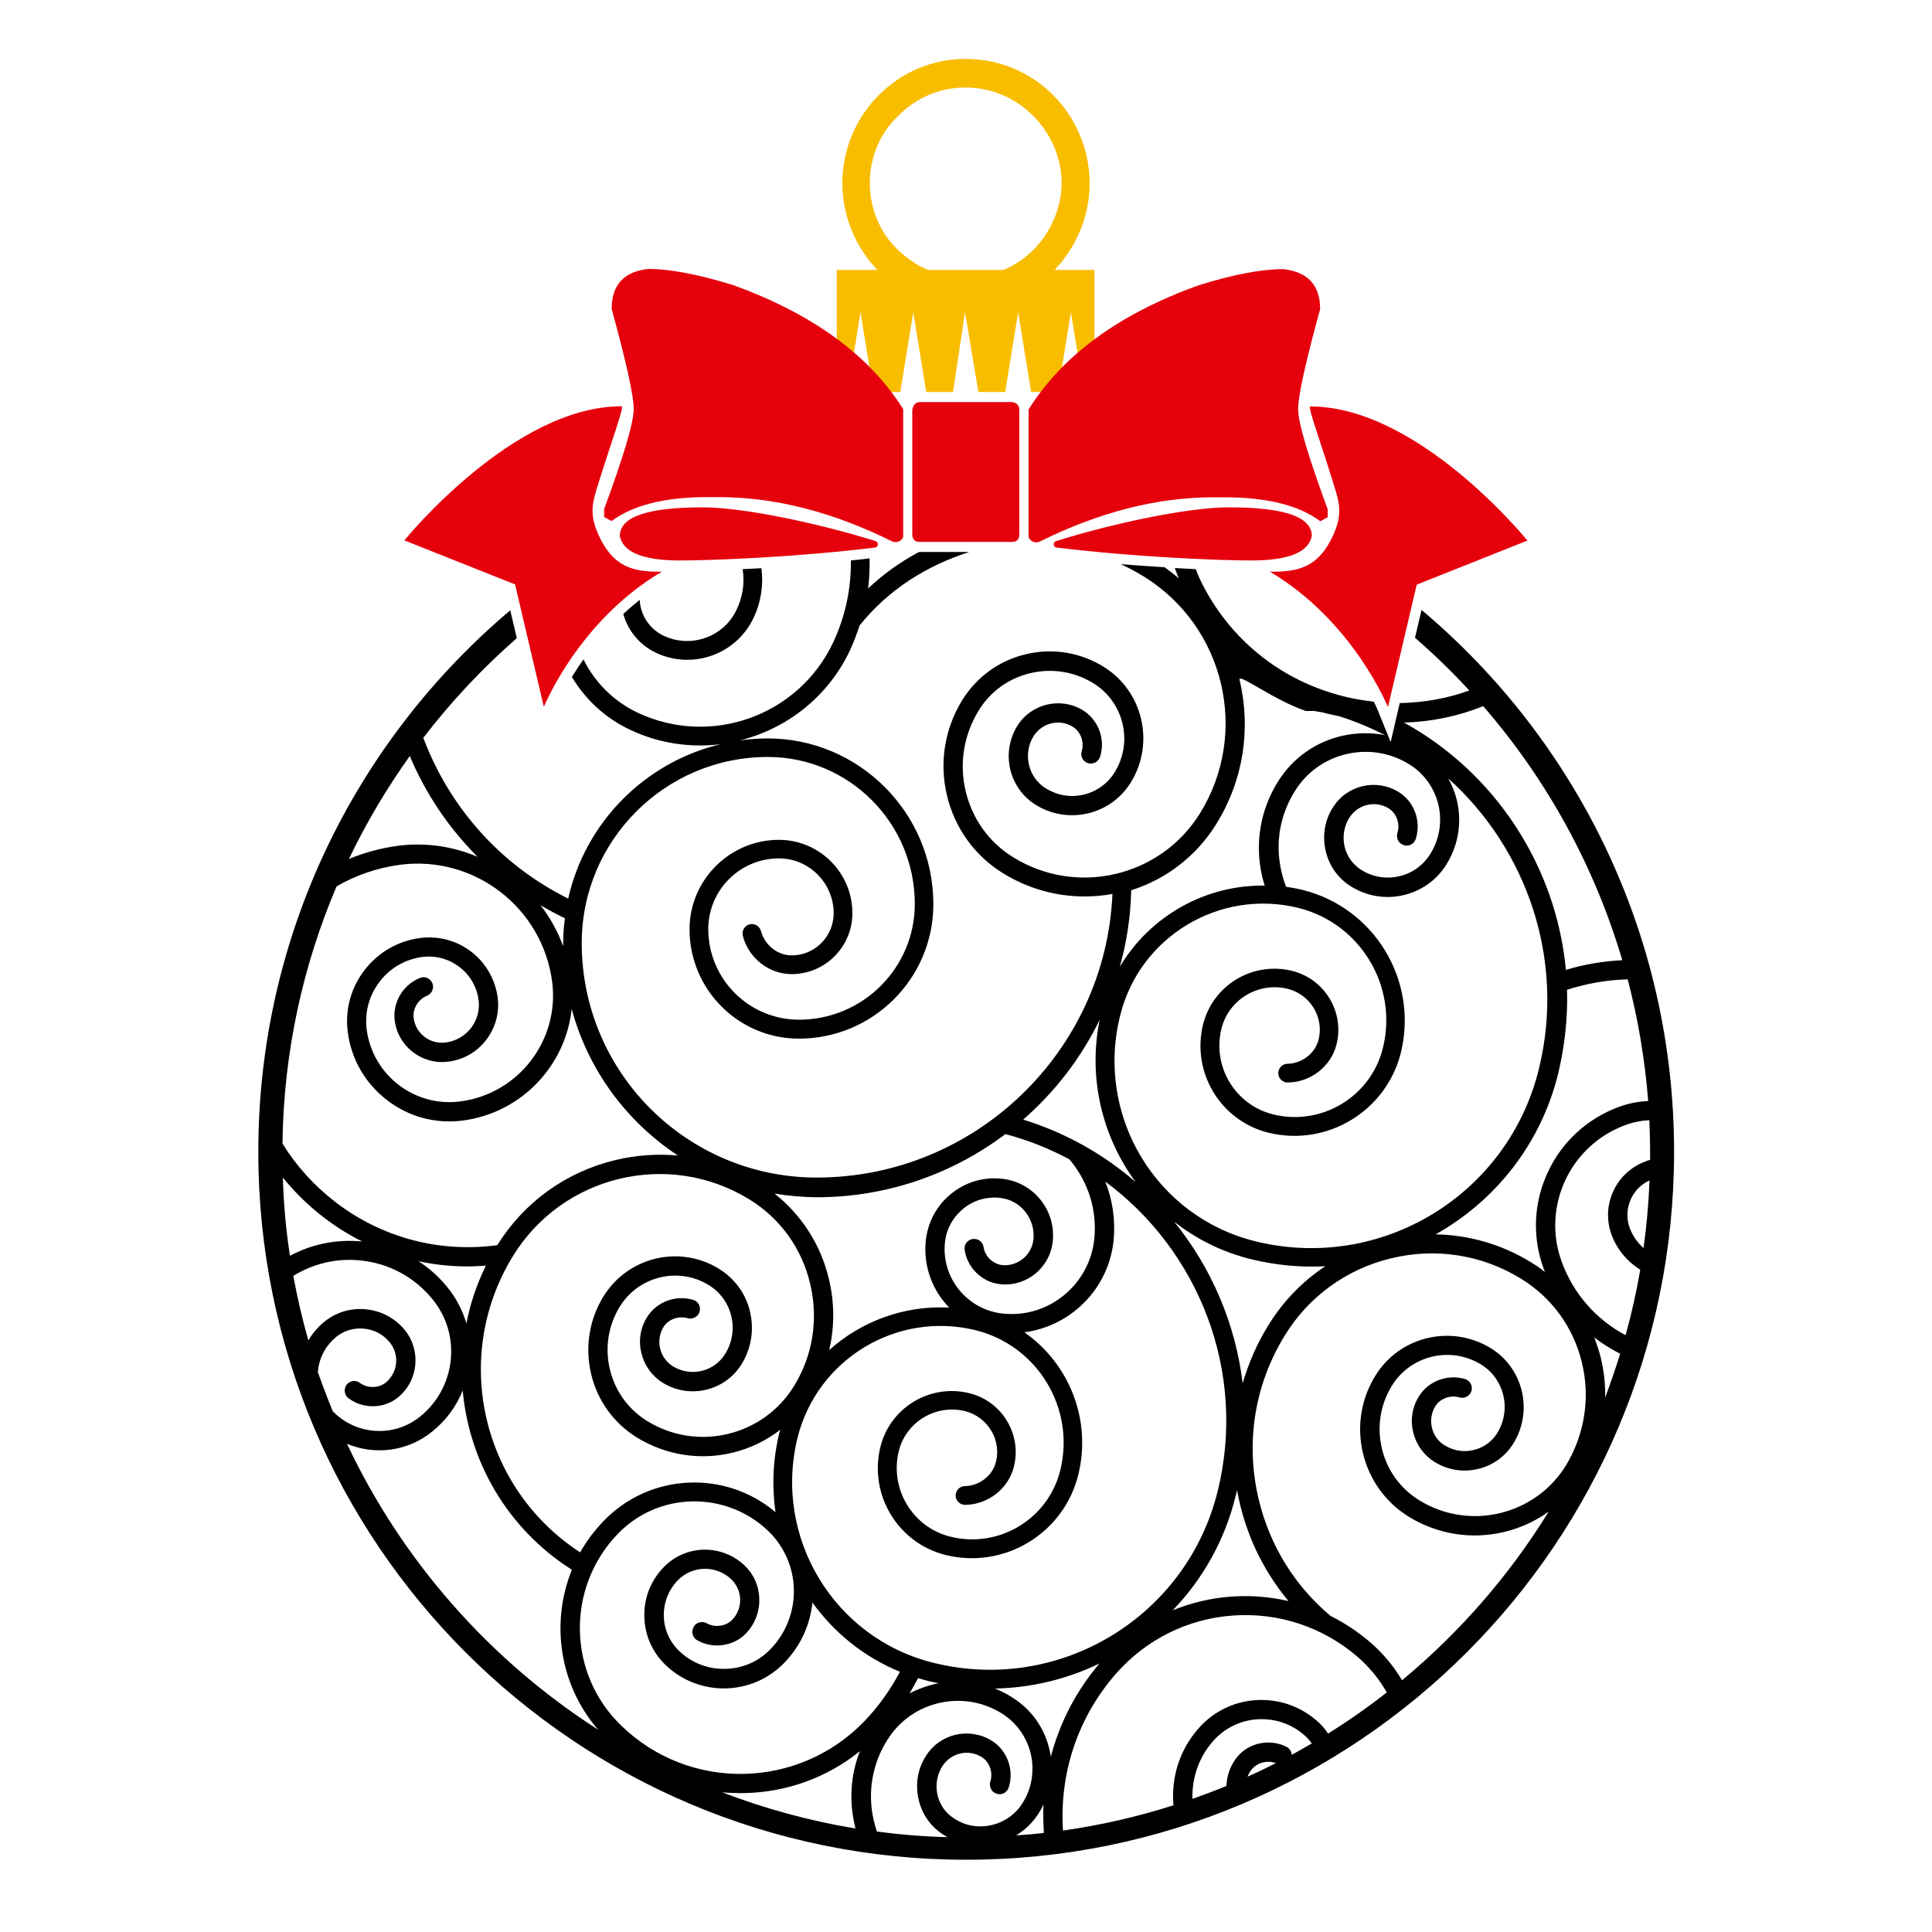
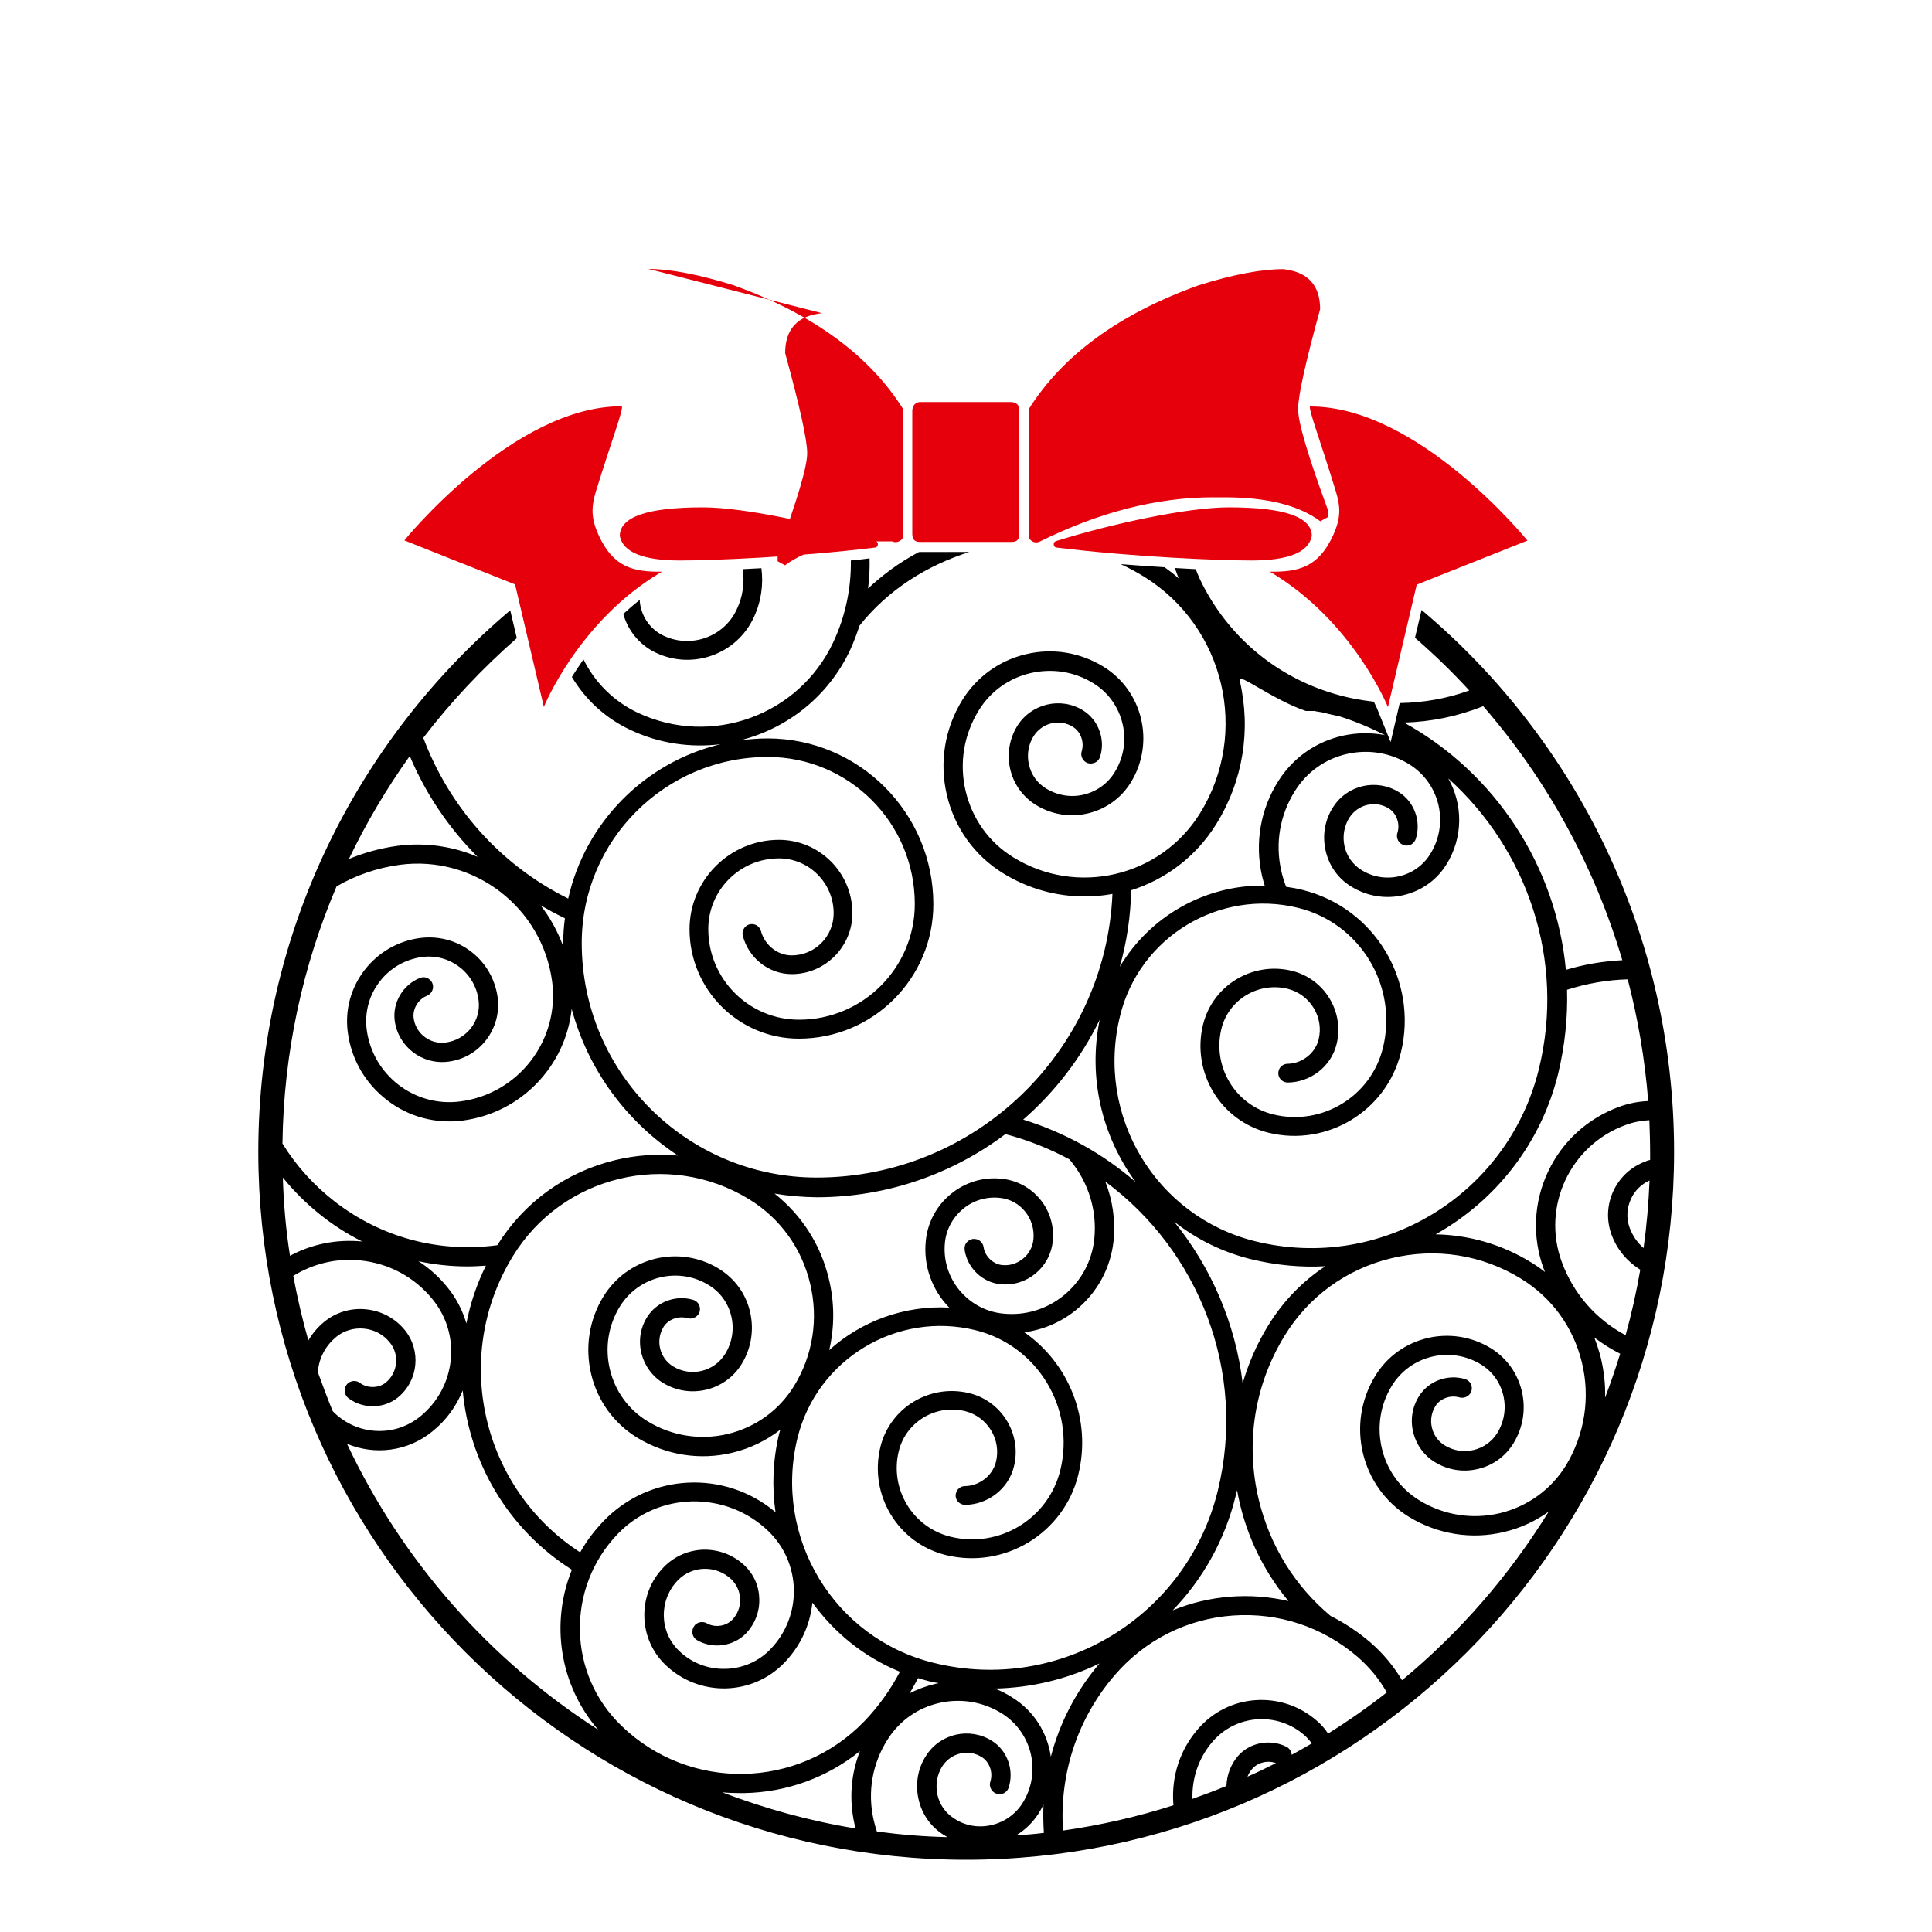
<svg xmlns="http://www.w3.org/2000/svg" version="1.1" id="Layer_1" x="0px" y="0px" width="1000px" height="1000px" viewBox="0 0 1000 1000" style="enable-background:new 0 0 1000 1000;" xml:space="preserve">
  <style type="text/css">
	.st0{fill:#F9BD00;}
	.st1{fill:#E5000C;}
</style>
  <g>
-     <path class="st0" d="M433.5,139.7h20.6c-10.9-11.4-18.1-27.3-18.1-44.9s7.2-33.9,18.8-45.5c11.7-11.7,27.3-18.8,44.9-18.8   c18.1,0,33.9,7.2,45.5,18.8c11.4,11.4,18.8,28,18.8,45.5s-7.2,33.3-18.1,44.9h20.6v63.2H561l-6.7-41.3l-6.7,41.3h-13.9l-6.7-41.3   l-6.7,41.3h-13.9l-6.9-41.3l-6.2,41.3h-13.9l-6.7-41.3l-6.7,41.3h-13.9l-6.7-41.3l-6.7,41.3h-5.6v-63.2H433.5z M480.2,139.7h19.4   h20c5.4-2.4,10.9-6,15.2-10.3c8.4-8.4,14.7-21.2,14.7-34.7c0-13.3-6-26.1-14.7-34.7c-9.1-9.1-21.2-14.7-35.2-14.7   c-13.3,0-25.6,5.4-34.7,14.7c-9.1,8.4-14.7,21.2-14.7,34.7c0,13.3,5.4,26.1,14.7,34.7C469.3,133.7,474.6,137.3,480.2,139.7z" />
    <path d="M384.4,294.6c3.1-0.2,6.4-0.3,9.7-0.5c1.1,8.5-0.1,17.3-4,25.6c-8.9,19-31.6,27.1-50.5,18.2c-8.6-4-14.6-11.6-17-20.1   c2.7-2.5,5.5-4.9,8.5-7.3c0.4,7.8,5,15.1,12.5,18.6c14.1,6.6,31.1,0.6,37.7-13.6C384.5,308.8,385.5,301.5,384.4,294.6z    M866.5,596.2c0,202.4-164.1,366.4-366.4,366.4S133.7,798.6,133.7,596.2c0-112.4,50.7-213,130.4-280.3l3.4,14.4   c-17.8,15.6-34,32.8-48.4,51.6c13.2,35.1,39.1,65.4,75,83.2c8.8-39.4,39.7-70.6,78.9-79.9c-15.5,1.9-31.8-0.3-46.9-7.5   c-13-6.1-23.2-15.8-30.1-27.3c1.7-2.8,3.8-5.9,6-9.1c5.8,11.7,15.4,21.6,28.1,27.6c38,17.9,83.4,1.5,101.2-36.5   c6.4-13.7,9.3-28.1,9.1-42.3c3.2-0.3,6.5-0.7,9.7-1.1c0.1,5.2-0.1,10.4-0.8,15.6c7.8-7.3,16.6-13.7,26-18.7c0.2,0,0.4-0.2,0.6-0.2   h25.8c-21.9,7-41.9,19.4-56.8,38.1c-1.4,4.2-3,8.6-4.9,12.7c-11.4,24.2-32.7,40.6-56.9,46.7c4.6-0.6,9.4-1,14.2-1   c47.3,0,85.8,38.5,85.8,85.8c0,38.4-31.2,69.6-69.6,69.6c-31.2,0-56.6-25.4-56.6-56.6c0-25.5,20.8-46.3,46.3-46.3   c20.9,0,38,17,38,38c0,17.3-14.1,31.5-31.4,31.5c-12.2,0-22.5-8.7-25.3-19.8c-0.8-3.1,1.5-6.1,4.7-6.1c2.2,0,4.1,1.5,4.7,3.7   c1.8,6.8,8.2,12.5,15.9,12.5c12,0,21.7-9.8,21.7-21.8c0-15.6-12.7-28.4-28.3-28.4c-20.2,0-36.6,16.4-36.6,36.6   c0,25.9,21.1,46.9,47,46.9c33,0,59.9-26.9,59.9-59.9c0-42-34.1-76.1-76.1-76.1c-53.1,0-96.3,43.2-96.3,96.3   c0,67.1,54.6,121.4,121.6,121.4c82.3,0,149.6-65.5,153.1-146.8c-4.8,0.9-9.6,1.3-14.5,1.3c-14.4,0-29-3.9-42.1-12   c-14.8-9.1-25.1-23.5-29.1-40.5c-4-17-1.1-34.4,8-49.2c7.5-12,19.2-20.5,33-23.7c13.8-3.3,28.1-0.9,40.1,6.5   c20.4,12.6,26.7,39.5,14.1,59.9c-5,8.1-12.9,13.8-22.2,16c-9.3,2.2-18.9,0.6-27-4.4c-6.7-4.2-11.4-10.7-13.2-18.4   c-1.8-7.7-0.5-15.7,3.6-22.4c7.2-11.6,22.5-15.3,34.1-8.1c7.9,4.9,11.7,15,8.8,24c-0.5,1.5-1.6,2.7-3.1,3.2c-1.4,0.5-3,0.4-4.3-0.4   c-1.9-1.2-2.8-3.6-2.1-5.7c1.4-4.7-0.5-10.1-4.6-12.6c-3.3-2.1-7.3-2.7-11.1-1.8c-3.8,0.9-7.1,3.3-9.2,6.6   c-2.8,4.5-3.6,9.7-2.4,14.9c1.2,5.1,4.3,9.5,8.8,12.2c5.9,3.6,12.8,4.8,19.5,3.2c6.7-1.6,12.4-5.7,16-11.5   c4.7-7.6,6.2-16.6,4.1-25.3c-2.1-8.7-7.4-16.1-15-20.8c-9.8-6.1-21.4-7.9-32.6-5.3c-11.2,2.6-20.8,9.5-26.8,19.3   c-7.7,12.5-10.2,27.3-6.8,41.7c3.4,14.4,12.1,26.6,24.6,34.3c32.9,20.4,76.3,10.2,96.7-22.7c25.8-41.7,12.8-96.6-28.9-122.5   c-3.9-2.4-8-4.6-12.1-6.5c7.9,0.6,15.5,1.2,22.7,1.6c2.5,1.8,5,3.7,7.3,5.8c-0.7-1.8-1.4-3.6-2-5.4c3.8,0.2,7.4,0.4,10.8,0.6   c1.3,3.4,2.8,6.7,4.6,10c14.2,26.4,37.9,45.8,66.8,54.4c6.9,2.1,13.8,3.4,20.8,4.2c1.4,2.8,2.1,4.5,2.1,4.6l6.6,16.3l4.7-20.2   c12.2-0.2,24.4-2.3,36-6.5c-8.8-9.6-18.2-18.7-28.1-27.3l3.4-14.4C815.8,383,866.5,483.7,866.5,596.2z M842.5,506.9   c-10.6,0.3-21.1,2.1-31.4,5.4c0.4,14.3-1.1,28.8-4.6,43.4c-9,36.7-32.8,66-63.4,83.2c16.9,0.3,34,5,49.4,14.5   c2.5,1.5,4.9,3.2,7.2,5c-0.3-0.7-0.5-1.3-0.8-2c-5.9-16.3-5.1-34,2.3-49.8c7.4-15.8,20.5-27.7,36.8-33.7c4.9-1.8,10-2.8,15.1-3   C851.4,548.3,847.8,527.2,842.5,506.9z M726.7,374c47.4,26.1,78.8,74.5,83.8,128c9.6-2.9,19.4-4.5,29.2-5   c-14.5-49.1-39.3-93.8-72-131.5C754.6,370.8,740.7,373.6,726.7,374z M579.6,500.4c15.6-26.2,44.3-42.5,75-42   c-0.5-1.7-1-3.4-1.4-5.1c-3.8-17-0.8-34.5,8.5-49.1c7.6-12,19.4-20.3,33.3-23.4c7.3-1.6,14.8-1.7,21.9-0.3   c-7.5-3.8-15.3-7.1-23.5-9.7c-2.4-0.6-5.8-1.2-8.2-1.9c-0.9-0.3-3.9-0.6-4.8-0.9c0,0-4.5,0-4.5,0v0c-17-5.8-35.2-20-34.3-16.1   c6.1,25.8,1.8,52.3-12.1,74.7c-10.5,16.9-26.3,28.6-44,34.2C585.2,474.4,583.2,487.7,579.6,500.4z M649.8,642.5   c65.1,16,130.7-24,146.7-89.1c13.9-56.6-6.2-113.9-46.9-150.5c7.7,13.5,7.8,30.8-1.1,44.8c-5.1,8.1-13.1,13.6-22.4,15.7   c-9.3,2.1-18.9,0.4-27-4.7c-6.7-4.2-11.3-10.8-13-18.6c-1.7-7.7-0.4-15.7,3.9-22.3c7.3-11.6,22.7-15,34.2-7.7   c7.9,5,11.5,15.1,8.6,24.1c-0.5,1.5-1.6,2.7-3.1,3.2c-1.5,0.5-3,0.3-4.3-0.5c-1.9-1.2-2.8-3.6-2.1-5.8c1.5-4.6-0.4-10.1-4.4-12.6   c-3.3-2.1-7.3-2.8-11.1-1.9c-3.9,0.9-7.1,3.2-9.3,6.5c-2.8,4.4-3.7,9.7-2.6,14.8c1.1,5.1,4.2,9.5,8.6,12.3   c5.8,3.7,12.7,4.9,19.5,3.4c6.7-1.5,12.5-5.5,16.2-11.4c4.8-7.6,6.3-16.5,4.4-25.3c-2-8.7-7.2-16.2-14.7-21   c-9.7-6.2-21.3-8.2-32.5-5.7c-11.3,2.5-20.9,9.3-27,19c-7.9,12.4-10.5,27.2-7.2,41.6c0.6,2.8,1.5,5.6,2.5,8.2   c2.8,0.4,5.6,0.9,8.4,1.6c37.3,9.2,60.1,46.9,51,84.2c-7.5,30.3-38.2,48.9-68.5,41.5c-24.8-6.1-40-31.2-33.9-56   c5-20.3,25.6-32.8,46-27.8c16.8,4.1,27.3,21.2,23.1,38c-2.9,11.8-13.8,19.7-25.2,19.8c-3.2,0-5.6-2.9-4.8-6   c0.5-2.2,2.5-3.7,4.7-3.7c7-0.1,14.1-5,16-12.5c2.9-11.6-4.4-23.4-16-26.3c-15.2-3.7-30.6,5.6-34.3,20.7   c-4.8,19.6,7.2,39.5,26.8,44.3c25.1,6.2,50.6-9.2,56.8-34.4c7.9-32.1-11.8-64.6-43.9-72.5c-40.7-10-82.1,15-92.1,55.7   C566.8,577.5,598.3,629.8,649.8,642.5z M630.3,771.7c15.2-61.9-9.9-124.4-58.2-160.1c3.8,9.6,5.3,20,4.3,30.5   C574.9,656.3,568,669,557,678c-7.8,6.4-17.1,10.3-26.8,11.6c23,16,35,45,27.9,73.8c-7.5,30.3-38.2,48.9-68.5,41.5   c-24.8-6.1-40-31.2-33.9-56c5-20.3,25.6-32.8,46-27.8c16.8,4.1,27.3,21.2,23.1,38c-2.9,11.8-13.8,19.7-25.2,19.8   c-3.2,0-5.6-2.9-4.8-6c0.5-2.2,2.5-3.7,4.7-3.7c7-0.1,14.1-5,16-12.5c2.9-11.6-4.4-23.4-16-26.3c-15.2-3.7-30.6,5.6-34.3,20.7   c-4.8,19.6,7.2,39.5,26.8,44.3c25.1,6.2,50.6-9.2,56.8-34.4c7.9-32.1-11.8-64.6-43.9-72.5c-40.7-10-82,15-92.1,55.7   c-12.7,51.6,19,103.9,70.5,116.5C548.5,876.8,614.3,836.9,630.3,771.7z M480.9,870.2c-1.9-0.5-3.8-1-5.7-1.6   c-1.4,2.7-2.9,5.3-4.4,7.9c4.1-2.2,8.6-3.8,13.2-4.9c0.6-0.1,1.2-0.3,1.9-0.4C484.3,871,482.6,870.6,480.9,870.2z M607,833.5   c19-7.8,40-9.4,59.9-4.8c-13.9-16.7-22.9-36.5-26.6-57.4c-0.2,1-0.4,1.9-0.7,2.9C634,797.2,622.5,817.4,607,833.5z M643.2,716   c3-10.3,7.3-20.3,13.2-29.9c7.8-12.7,17.9-23,29.6-30.7c-12.6,0.7-25.4-0.5-38.3-3.6c-15.1-3.7-28.6-10.5-40-19.5   C627,656.1,639.5,685.1,643.2,716z M529.6,579.5c22,6.8,41.7,18,58.2,32.3c-17.2-23.4-24.8-53.7-18.6-84   C559.6,547.6,546,565.2,529.6,579.5z M400.9,617.8c14,11.1,23.9,26.4,28.1,44.1c3,12.3,3,24.9,0.2,36.9c16.7-15,38.9-23.2,62.1-22   c-8.7-8.9-13.5-21.4-12.1-34.7c1-9.5,5.6-18.1,13-24.1c7.4-6.1,16.7-8.9,26.2-7.9c7.9,0.8,15,4.6,20,10.7c5,6.1,7.3,13.8,6.5,21.7   c-1.4,13.6-13.5,23.6-27.1,22.2c-9.3-0.9-17.1-8.4-18.5-17.7c-0.2-1.6,0.2-3.1,1.3-4.2c1.1-1.1,2.6-1.7,4.1-1.5   c2.3,0.2,4.1,2,4.4,4.2c0.7,4.8,4.9,8.8,9.6,9.3c3.9,0.4,7.7-0.8,10.8-3.3c3.1-2.5,5-6.1,5.4-10c0.5-5.2-1-10.3-4.3-14.4   c-3.3-4.1-8-6.6-13.2-7.1c-6.9-0.7-13.6,1.3-18.9,5.7c-5.3,4.4-8.7,10.5-9.4,17.4c-0.9,8.9,1.7,17.6,7.4,24.6   c5.7,6.9,13.7,11.3,22.6,12.2c11.5,1.2,22.7-2.2,31.6-9.5c8.9-7.3,14.5-17.6,15.7-29.1c1.5-14.6-2.9-29-12.2-40.4   c-0.2-0.3-0.5-0.6-0.8-0.9c-10.3-5.5-21.3-9.9-33-13c-27.2,20.5-61.1,32.7-97.7,32.7C415.3,619.6,408,619,400.9,617.8z    M387.7,620.7c-41.8-25.6-96.7-12.3-122.3,29.6c-31.9,52.1-16.1,120.1,34.9,153.2c3.2-5.8,7.3-11.2,12.1-16.2   c23.9-24.9,63-26.6,89-4.6c-1.9-13.2-1.4-27,1.9-40.7c0.2-0.7,0.4-1.4,0.6-2c-7.2,5.6-15.6,9.7-24.7,11.9   c-16.9,4.1-34.4,1.3-49.3-7.7c-12.1-7.4-20.6-19.1-23.9-32.9c-3.3-13.8-1.1-28.1,6.3-40.2c6.1-9.9,15.6-16.8,26.9-19.6   c11.3-2.7,23-0.9,32.9,5.2c8.1,5,13.9,12.8,16.1,22.2c2.2,9.3,0.7,18.9-4.3,27.1c-8.5,13.9-26.8,18.3-40.7,9.8   c-5.6-3.4-9.6-8.9-11.2-15.3c-1.6-6.5-0.6-13.1,2.9-18.7c4.9-8,14.9-11.7,23.9-9c1.5,0.5,2.7,1.6,3.2,3c0.5,1.4,0.4,3-0.4,4.3   c-1.2,1.9-3.5,2.8-5.7,2.2c-4.7-1.4-10.1,0.6-12.5,4.6c-4.2,6.9-2,16,4.9,20.3c9.3,5.7,21.4,2.8,27.1-6.5   c3.6-5.9,4.7-12.8,3.1-19.5c-1.6-6.7-5.7-12.4-11.6-16c-7.6-4.7-16.6-6.1-25.3-4c-8.7,2.1-16.1,7.5-20.8,15.1   c-6,9.8-7.8,21.4-5.1,32.6c2.7,11.2,9.6,20.7,19.4,26.7c12.6,7.7,27.4,10,41.7,6.6c14.4-3.5,26.5-12.3,34.2-24.8   c9.8-16,12.7-34.8,8.3-53.1C414.9,645.9,403.7,630.5,387.7,620.7z M251.5,655.1c-3.2,0.2-6.3,0.4-9.4,0.4c-8.7,0-17.2-0.9-25.5-2.7   c5.6,3.6,10.6,8.1,14.9,13.4c4.6,5.6,7.9,12,9.9,18.8C243.4,674.8,246.7,664.8,251.5,655.1z M279.8,468.6   c4.9,6.3,8.9,13.5,11.7,21.2c0-0.4,0-0.9,0-1.3c0-4.5,0.3-8.9,0.9-13.2C288,473.2,283.8,470.9,279.8,468.6z M180.6,444.6   c8-3.3,16.4-5.6,25.2-6.8c14.6-1.9,28.8,0.3,41.4,5.7c-15.1-15.1-27-32.9-35.1-52.2C200.2,408,189.6,425.8,180.6,444.6z    M146.2,591.9c7.1,11.5,16.3,21.7,27.3,30.2c23.9,18.4,53.4,26.3,83.2,22.5l0.7-0.1c13.8-22.2,35.4-37.8,60.9-44   c10.8-2.6,21.8-3.4,32.6-2.4c-26.6-17.5-46.5-44.3-55-75.9c-3.1,29.3-25.9,53.8-56.4,57.8c-14,1.8-28-1.9-39.2-10.6   c-11.3-8.7-18.5-21.2-20.3-35.2c-1.5-11.5,1.6-22.9,8.7-32.1c7.1-9.2,17.3-15.1,28.8-16.6c9.5-1.2,18.9,1.3,26.4,7.1   c7.6,5.8,12.4,14.3,13.7,23.7c1,7.8-1.1,15.6-5.9,21.9c-4.8,6.3-11.8,10.3-19.6,11.3c-13.6,1.8-26.1-7.8-27.8-21.3   c-1.2-9.3,4.3-18.5,13-22c1.5-0.6,3.1-0.5,4.4,0.3c1.3,0.8,2.2,2.1,2.4,3.6c0.3,2.3-1,4.4-3.1,5.3c-4.5,1.8-7.5,6.7-6.9,11.5   c0.5,3.9,2.5,7.4,5.7,9.8c3.1,2.4,7,3.4,10.9,2.9c5.2-0.7,9.8-3.3,13.1-7.5c3.2-4.2,4.6-9.3,3.9-14.5c-0.9-6.8-4.4-12.9-9.9-17.1   c-5.5-4.2-12.2-6-19.1-5.2c-8.9,1.2-16.8,5.7-22.2,12.8c-5.5,7.1-7.8,15.9-6.7,24.8c3.1,23.6,24.8,40.3,48.4,37.2   c30.2-3.9,51.5-31.7,47.6-61.9c-5-38.4-40.3-65.6-78.7-60.6c-12,1.6-23.1,5.5-32.9,11.2C156.7,499.9,146.8,544.8,146.2,591.9z    M150.1,650c11.3-6.1,24.2-8.7,37.4-7.4c-15.9-7.9-29.9-19.3-41.1-33.1C146.8,623.1,148,636.7,150.1,650z M172.2,730.4   c5.5,5.7,12.8,9.3,20.8,10.1c8.9,0.9,17.6-1.7,24.6-7.4c8.9-7.3,14.5-17.6,15.7-29.1c1.2-11.5-2.2-22.7-9.5-31.6   c-9.3-11.4-22.5-18.5-37.2-20c-12.3-1.3-24.4,1.6-34.8,8c2.1,11.3,4.7,22.5,7.8,33.4c2.1-3.6,4.9-6.9,8.2-9.6   c6.1-5,13.8-7.3,21.7-6.5c7.9,0.8,15,4.6,20,10.7c8.6,10.6,7.1,26.2-3.5,34.9c-7.2,5.9-18,6.1-25.5,0.5c-1.3-0.9-2-2.4-2.1-3.9   c0-1.5,0.6-3,1.8-4c1.8-1.4,4.3-1.5,6.1-0.1c3.9,2.9,9.7,2.8,13.4-0.2c3-2.5,4.9-6,5.3-10c0.4-3.9-0.8-7.8-3.3-10.8   c-3.3-4.1-8-6.6-13.3-7.1c-5.2-0.5-10.4,1-14.4,4.3c-5.3,4.4-8.7,10.5-9.4,17.4c0,0.3,0,0.6-0.1,0.8   C167,717.1,169.5,723.8,172.2,730.4z M309.6,895.3c-20.1-23.2-24.7-55.4-13.6-82.8c-33.4-21.2-53.2-56-56.5-92.8   c-3.3,8.2-8.6,15.5-15.7,21.2c-12.8,10.5-29.9,12.4-44.2,6.4C208.2,808,253.5,859.3,309.6,895.3z M445.1,906.4   c-16.9,13.6-37.8,21.3-59.9,21.7c-0.7,0-1.4,0-2.1,0c-3.1,0-6.2-0.1-9.3-0.4c22,8.4,45.1,14.8,69,18.7c-0.2-0.7-0.4-1.5-0.5-2.2   C439.4,931.4,440.4,918.3,445.1,906.4z M447.4,890.9c7.5-7.8,13.6-16.5,18.4-25.6c-18.6-7.6-34-20.2-45.3-35.8   c-1.2,11.7-6.2,22.5-14.5,31.1c-16.6,17.3-44.2,17.8-61.5,1.2c-6.9-6.6-10.8-15.5-11-25.1c-0.2-9.6,3.3-18.6,10-25.5   c5.5-5.7,12.9-8.9,20.8-9.1c7.9-0.1,15.4,2.8,21.1,8.2c4.8,4.6,7.5,10.7,7.6,17.4c0.2,6.6-2.3,12.9-6.8,17.7   c-6.5,6.7-17.1,8.3-25.3,3.6c-1.4-0.8-2.3-2.1-2.5-3.7c-0.2-1.5,0.3-3,1.3-4.2c1.6-1.6,4.1-2,6.1-0.9c4.2,2.4,9.9,1.6,13.2-1.8   c2.7-2.8,4.2-6.6,4.1-10.5c-0.1-4-1.7-7.6-4.5-10.4c-7.8-7.5-20.3-7.3-27.8,0.5c-9.9,10.3-9.6,26.6,0.7,36.5   c6.4,6.2,14.9,9.5,23.9,9.3c9-0.2,17.3-3.8,23.5-10.3c16.5-17.2,15.9-44.5-1.2-61c-10.6-10.2-24.6-15.6-39.3-15.4   c-14.8,0.3-28.5,6.3-38.7,16.9c-26.8,27.9-26,72.5,2,99.3C356.9,927.4,413.3,926.3,447.4,890.9z M513,944.7   c6.7-1.5,12.5-5.5,16.2-11.3c4.8-7.6,6.3-16.5,4.4-25.3c-2-8.7-7.2-16.2-14.7-21c-9.7-6.2-21.3-8.2-32.5-5.7   c-11.3,2.5-20.9,9.3-27,19c-7.9,12.4-10.5,27.2-7.2,41.6c0.5,2.1,1,4.1,1.7,6c12,1.6,24.1,2.6,36.5,2.9c-0.7-0.4-1.4-0.8-2-1.2   c-6.7-4.2-11.3-10.8-13-18.6c-1.7-7.7-0.4-15.7,3.9-22.3c7.3-11.6,22.7-15,34.2-7.7c7.9,5,11.5,15.1,8.6,24.1   c-0.5,1.5-1.6,2.7-3.1,3.2c-1.5,0.5-3,0.3-4.3-0.5c-1.9-1.2-2.8-3.6-2.1-5.8c1.5-4.6-0.4-10.1-4.4-12.6c-3.3-2.1-7.3-2.8-11.1-1.9   c-3.9,0.9-7.1,3.2-9.3,6.5c-2.8,4.4-3.7,9.7-2.6,14.8c1.1,5.1,4.2,9.5,8.6,12.3C499.4,945,506.3,946.2,513,944.7z M540.3,948.7   c-0.3-4.9-0.4-9.8-0.2-14.7c-0.7,1.6-1.6,3.1-2.5,4.6c-3,4.7-7,8.6-11.7,11.4C530.7,949.7,535.5,949.3,540.3,948.7z M543.9,909.3   c4.6-17.6,13.1-34.1,25.2-48.3c-16.7,8.1-35.1,12.6-54.2,13c3.2,1.2,6.3,2.8,9.2,4.7C535.3,885.7,542.2,897.1,543.9,909.3z    M660.4,912.6c-4.2-1.6-9.3-0.4-12.2,2.9c-1.1,1.2-1.9,2.6-2.5,4.1C650.7,917.4,655.5,915.1,660.4,912.6z M679,902.4   c-1.2-1.6-2.5-3.1-4-4.4c-14-12.1-35.2-10.6-47.3,3.4c-7.2,8.3-10.8,18.8-10.5,29.7c5.9-2.1,11.8-4.3,17.6-6.7   c0.2-5.7,2.2-11,5.9-15.4c6.1-7.1,16.7-9.1,25.1-4.9c1.4,0.7,2.4,2,2.7,3.5c0,0.2,0.1,0.5,0.1,0.7   C672.1,906.4,675.5,904.4,679,902.4z M717.8,876c-3.9-6.9-9-13.1-15.1-18.4c-18-15.5-40.9-23.1-64.6-21.4   c-23.7,1.7-45.3,12.6-60.9,30.6c-19.4,22.4-28.9,51-27,80.7c19.6-2.8,38.8-7.2,57.2-13.1c0-0.3-0.1-0.6-0.1-0.9   c-1-14.2,3.5-27.9,12.8-38.6c7.6-8.8,18.2-14.1,29.7-14.9c11.6-0.8,22.8,2.9,31.6,10.5c2.4,2,4.4,4.3,6,6.8   C698,890.7,708.1,883.6,717.8,876z M818.8,705.3c-4.4-18.3-15.6-33.7-31.6-43.5c-20.2-12.4-44.1-16.1-67.2-10.5   c-23.1,5.6-42.7,19.8-55.1,40.1c-15.7,25.6-20.4,55.8-13.3,85.1c5.8,23.8,18.7,44.5,37.1,59.9c7.2,3.6,14.2,8.2,20.6,13.7   c6.7,5.8,12.1,12.4,16.4,19.6c29.8-24.7,55.5-54.2,75.9-87.3c-6.8,4.9-14.5,8.5-22.9,10.5c-16.9,4.1-34.4,1.3-49.3-7.7   c-25-15.3-32.9-48.1-17.6-73c12.5-20.5,39.3-26.9,59.8-14.4c16.8,10.3,22.1,32.4,11.8,49.2c-4.1,6.7-10.6,11.5-18.3,13.3   c-7.7,1.9-15.7,0.6-22.4-3.5c-5.6-3.4-9.6-8.9-11.2-15.3c-1.6-6.5-0.6-13.1,2.9-18.7c4.9-8,14.9-11.7,23.9-9c1.5,0.5,2.7,1.6,3.2,3   c0.5,1.4,0.4,3-0.4,4.3c-1.2,1.9-3.5,2.8-5.7,2.2c-4.7-1.4-10.1,0.6-12.5,4.6c-2,3.3-2.7,7.3-1.7,11.2c0.9,3.8,3.3,7.1,6.7,9.1   c4.5,2.7,9.8,3.6,14.9,2.3c5.1-1.2,9.5-4.4,12.2-8.8c3.6-5.9,4.7-12.8,3.1-19.5c-1.6-6.7-5.7-12.4-11.6-16   c-15.8-9.6-36.4-4.7-46.1,11.1c-6,9.8-7.8,21.4-5.1,32.6c2.7,11.2,9.6,20.7,19.4,26.7c12.6,7.7,27.4,10,41.7,6.6   c14.4-3.5,26.5-12.3,34.2-24.8C820.2,742.4,823.2,723.5,818.8,705.3z M838.6,700.7c-4.7-2.4-9.2-5.2-13.4-8.4   c1.3,3.4,2.5,7,3.4,10.6c1.6,6.8,2.4,13.7,2.2,20.5C833.6,716,836.2,708.4,838.6,700.7z M853.8,611c-4.2,1.9-7.6,5.2-9.6,9.5   c-2.2,4.8-2.5,10.1-0.7,15c1.5,4.1,4,7.7,7.2,10.5C852.3,634.6,853.3,622.9,853.8,611z M854.1,600.4c0-1.1,0-2.2,0-3.3   c0-5.8-0.2-11.6-0.4-17.3c-4.1,0.2-8.3,1-12.3,2.5c-28.6,10.4-43.5,42.1-33.1,70.7c6,16.5,17.7,29.9,33.1,38.1   c3.1-11.1,5.6-22.4,7.6-33.9c-6.6-4.1-12-10.3-14.9-18.2c-5.6-15.4,2.4-32.4,17.8-37.9C852.6,600.7,853.3,600.5,854.1,600.4z" />
-     <path class="st1" d="M476,208.1h47.8c2.5,0.4,3.8,1.7,3.8,4.1v64.2c0,2.8-1.3,4.1-3.8,4.1H476c-2.5,0-3.8-1.3-3.8-4.1v-64.2   C472.6,209.6,473.9,208.3,476,208.1L476,208.1z M664.2,139.3c12.7,1.4,19.1,8.3,19.1,20.7c-7.6,27.7-11.4,44.8-11.4,51.8   c0,6.9,5.1,24.1,15.3,51.8v4.1l-3.8,2.1c-11.1-8.3-27.7-12.4-49.7-12.4H628c-29,0-58.9,7.6-89.8,22.9c-2.2,1.1-4.7,0.1-5.8-2.2l0,0   v-66.2c17.6-28,46.8-49.4,87.9-64.2c18.2-5.7,32.8-8.4,44-8.4L664.2,139.3z M635.9,262.6L635.9,262.6c-21,0-60.4,8.4-89.4,17.5   c-1.6,0.5-1.4,3.1,0.3,3.3c40.8,5,84.7,6.7,100.9,6.7c19.2,0,29.6-4.2,31.3-12.7C678.9,267.4,664.6,262.6,635.9,262.6z    M335.6,139.2c11.1,0,25.9,2.8,44,8.4c41.1,14.9,70.4,36.3,87.9,64.2V278l0,0c-1,2.3-3.7,3.2-5.8,2.2   c-30.8-15.3-60.7-22.9-89.8-22.9h-5.7c-21.9,0-38.5,4.1-49.7,12.4l-3.8-2.1v-4.1c10.2-27.7,15.3-44.8,15.3-51.8   c0-6.9-3.8-24.1-11.4-51.8c0-12.4,6.3-19.4,19.1-20.7L335.6,139.2z M363.9,262.6L363.9,262.6c21,0,60.4,8.4,89.4,17.5   c1.6,0.5,1.4,3.1-0.3,3.3c-40.8,5-84.7,6.7-100.9,6.7c-19.2,0-29.6-4.2-31.3-12.7C320.9,267.4,335.3,262.6,363.9,262.6z    M308.6,253.8c8.2-26.4,13.9-41.3,13.3-43.5c-56.2-0.3-112.6,69.4-112.6,69.4l57.3,22.8l14.9,63.4c0,0,17.9-44.6,61.1-70   c-14.9,0.2-25.2-2.3-32.8-19C305.9,268.2,305.9,262.6,308.6,253.8z M690.1,276.9c-7.6,16.7-17.9,19.2-32.8,19   c43.2,25.6,61.1,70.1,61.1,70.1l14.9-63.4l57.3-22.8c0,0-56.4-69.7-112.6-69.4c-0.5,2.2,5.2,17.1,13.3,43.5   C694,262.6,694,268.2,690.1,276.9z" />
+     <path class="st1" d="M476,208.1h47.8c2.5,0.4,3.8,1.7,3.8,4.1v64.2c0,2.8-1.3,4.1-3.8,4.1H476c-2.5,0-3.8-1.3-3.8-4.1v-64.2   C472.6,209.6,473.9,208.3,476,208.1L476,208.1z M664.2,139.3c12.7,1.4,19.1,8.3,19.1,20.7c-7.6,27.7-11.4,44.8-11.4,51.8   c0,6.9,5.1,24.1,15.3,51.8v4.1l-3.8,2.1c-11.1-8.3-27.7-12.4-49.7-12.4H628c-29,0-58.9,7.6-89.8,22.9c-2.2,1.1-4.7,0.1-5.8-2.2l0,0   v-66.2c17.6-28,46.8-49.4,87.9-64.2c18.2-5.7,32.8-8.4,44-8.4L664.2,139.3z M635.9,262.6L635.9,262.6c-21,0-60.4,8.4-89.4,17.5   c-1.6,0.5-1.4,3.1,0.3,3.3c40.8,5,84.7,6.7,100.9,6.7c19.2,0,29.6-4.2,31.3-12.7C678.9,267.4,664.6,262.6,635.9,262.6z    M335.6,139.2c11.1,0,25.9,2.8,44,8.4c41.1,14.9,70.4,36.3,87.9,64.2V278l0,0c-1,2.3-3.7,3.2-5.8,2.2   h-5.7c-21.9,0-38.5,4.1-49.7,12.4l-3.8-2.1v-4.1c10.2-27.7,15.3-44.8,15.3-51.8   c0-6.9-3.8-24.1-11.4-51.8c0-12.4,6.3-19.4,19.1-20.7L335.6,139.2z M363.9,262.6L363.9,262.6c21,0,60.4,8.4,89.4,17.5   c1.6,0.5,1.4,3.1-0.3,3.3c-40.8,5-84.7,6.7-100.9,6.7c-19.2,0-29.6-4.2-31.3-12.7C320.9,267.4,335.3,262.6,363.9,262.6z    M308.6,253.8c8.2-26.4,13.9-41.3,13.3-43.5c-56.2-0.3-112.6,69.4-112.6,69.4l57.3,22.8l14.9,63.4c0,0,17.9-44.6,61.1-70   c-14.9,0.2-25.2-2.3-32.8-19C305.9,268.2,305.9,262.6,308.6,253.8z M690.1,276.9c-7.6,16.7-17.9,19.2-32.8,19   c43.2,25.6,61.1,70.1,61.1,70.1l14.9-63.4l57.3-22.8c0,0-56.4-69.7-112.6-69.4c-0.5,2.2,5.2,17.1,13.3,43.5   C694,262.6,694,268.2,690.1,276.9z" />
  </g>
</svg>